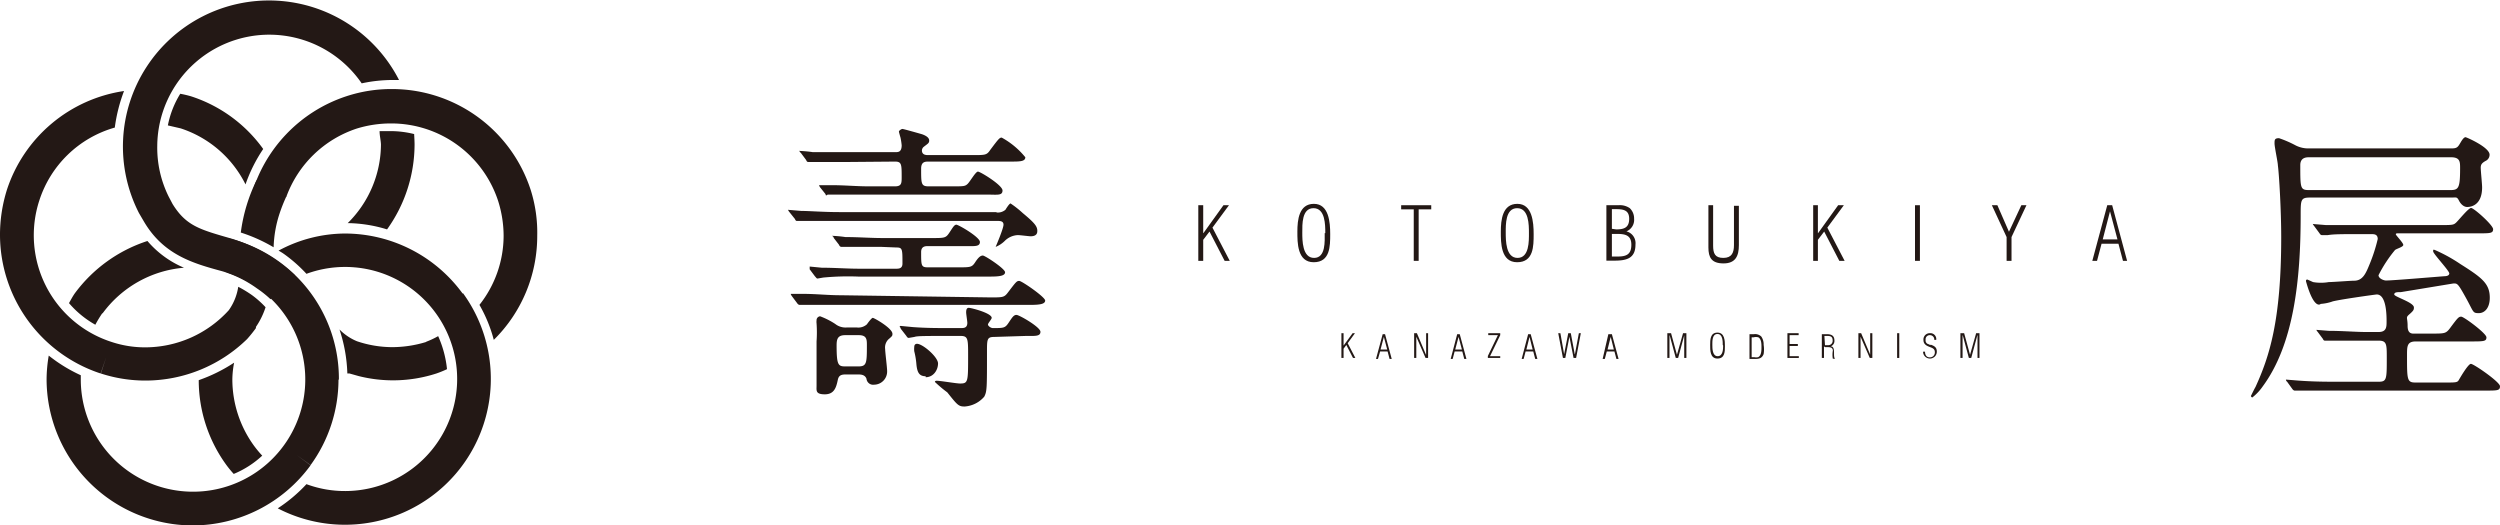
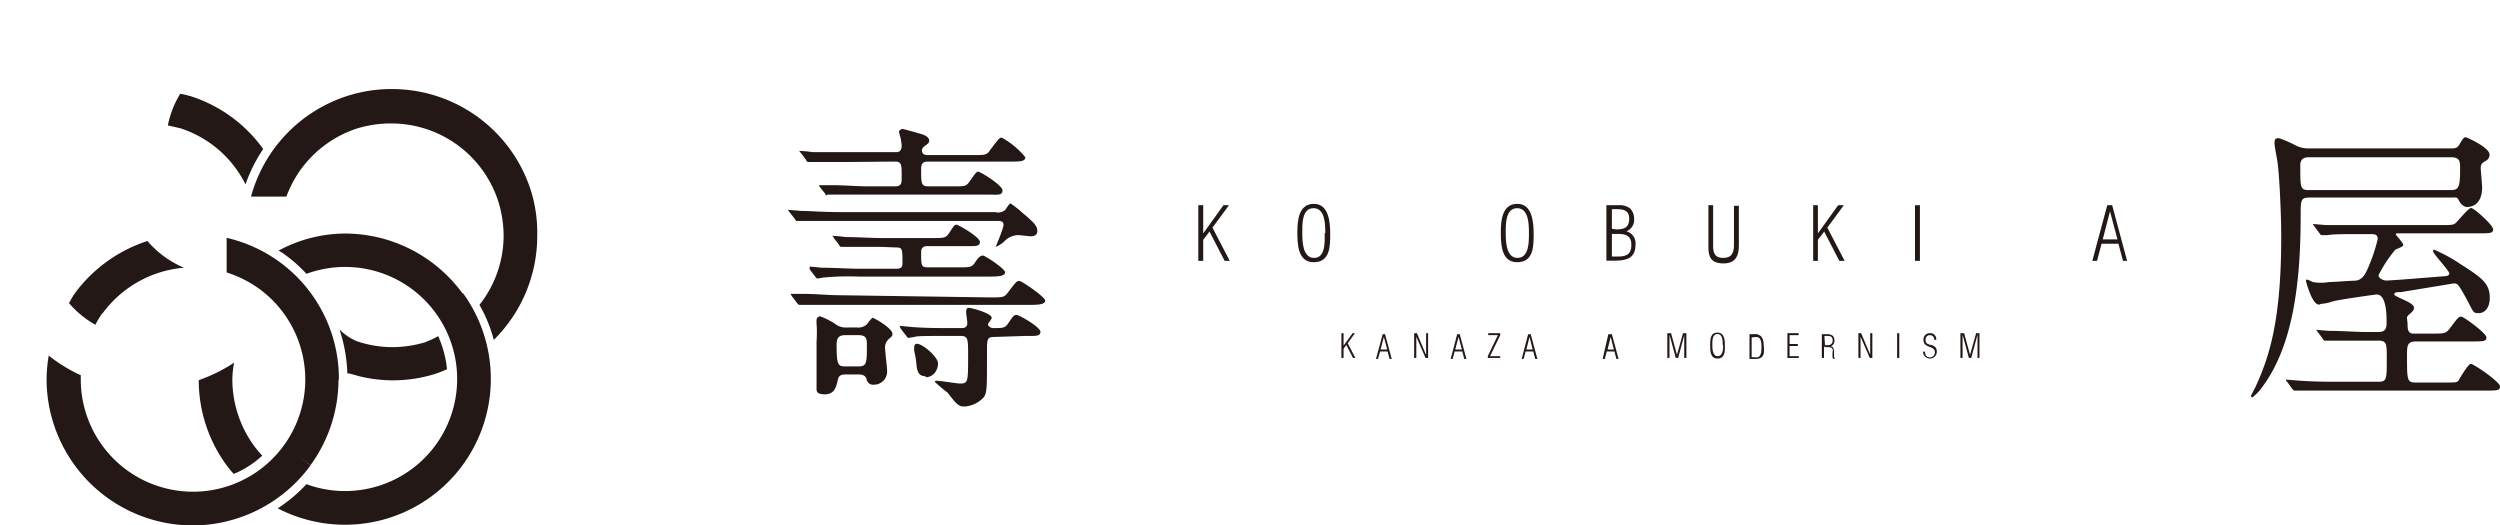
<svg xmlns="http://www.w3.org/2000/svg" viewBox="0 0 127.18 26.73">
  <g id="レイヤー_2" data-name="レイヤー 2">
    <g id="レイヤー_1-2" data-name="レイヤー 1">
      <path d="M27,9.67a7.42,7.42,0,0,0-7.06-5.14,7.31,7.31,0,0,0-2.3.36l.27.82-.27-.82A7.43,7.43,0,0,0,12.77,10h1.8a5.72,5.72,0,0,1,3.58-3.46,5.91,5.91,0,0,1,1.76-.26,5.72,5.72,0,0,1,5.43,3.94A5.92,5.92,0,0,1,25.62,12a5.68,5.68,0,0,1-1.23,3.51,7.26,7.26,0,0,1,.73,1.78A7.42,7.42,0,0,0,27.33,12,7.19,7.19,0,0,0,27,9.67m-5.3,7.72a5.92,5.92,0,0,1-1.76.27,5.63,5.63,0,0,1-1.78-.3,2.68,2.68,0,0,1-.89-.6A7.8,7.8,0,0,1,17.67,19l0,0h0l.11,0,.46.13v0A7.15,7.15,0,0,0,22.2,19a5.09,5.09,0,0,0,.54-.22,5.43,5.43,0,0,0-.45-1.68A4.3,4.3,0,0,1,21.67,17.39Z" fill="#231815" />
-       <path d="M13.05,9.17a8.52,8.52,0,0,0-.8,2.66,8.11,8.11,0,0,1,1.67.75,6,6,0,0,1,.32-1.77c.18-.53.34-.83.33-.83l-1.52-.81m-.93,5.42a2.77,2.77,0,0,1-.48,1.19,5.75,5.75,0,0,1-4.22,1.89,5.4,5.4,0,0,1-1.76-.28A5.7,5.7,0,0,1,2,10.2,5.66,5.66,0,0,1,5.84,6.49a8.18,8.18,0,0,1,.47-1.86,7.41,7.41,0,0,0-5.95,5A7.66,7.66,0,0,0,0,12,7.44,7.44,0,0,0,5.12,19l.28-.82L5.13,19a7.3,7.3,0,0,0,2.29.36,7.41,7.41,0,0,0,5.15-2.11l0,0a6.9,6.9,0,0,0,.45-.56s0,0,0-.06v0a3.91,3.91,0,0,0,.49-1,4.77,4.77,0,0,0-.71-.63A6.1,6.1,0,0,0,12.12,14.59Z" fill="#231815" />
      <path d="M17.24,19.31a7.35,7.35,0,0,0-5.71-7.21v1.76a5.86,5.86,0,0,1,1.64.82,5.71,5.71,0,1,1-9.06,4.61c0-.06,0-.13,0-.2a7.83,7.83,0,0,1-1.63-1,7.28,7.28,0,0,0-.11,1.22A7.45,7.45,0,0,0,9.8,26.73h0a7.44,7.44,0,0,0,6-3.06l-.69-.51.69.5a7.41,7.41,0,0,0,1.42-4.35m-12-3.37a5.72,5.72,0,0,1,4.14-2.32,5,5,0,0,1-1.86-1.36A7.45,7.45,0,0,0,3.8,14.93c-.11.16-.2.33-.29.49a4.93,4.93,0,0,0,1.34,1.1A6,6,0,0,1,5.2,15.94Z" fill="#231815" />
      <path d="M12.49,9.38a7.77,7.77,0,0,1,.9-1.8A7.27,7.27,0,0,0,9.72,4.9a5.47,5.47,0,0,0-.55-.13,4.79,4.79,0,0,0-.63,1.61l.65.15a5.64,5.64,0,0,1,3.3,2.85" fill="#231815" />
      <path d="M11.82,19.3a4.81,4.81,0,0,1,.09-.85,8.15,8.15,0,0,1-1.8.89,7.33,7.33,0,0,0,1.41,4.32,5.54,5.54,0,0,0,.37.45,4.85,4.85,0,0,0,1.45-.93h0a5.66,5.66,0,0,1-.43-.52,5.75,5.75,0,0,1-1.09-3.35m11.72-4.37-.7.51.7-.51a7.42,7.42,0,0,0-6-3.06,7.17,7.17,0,0,0-3.37.87,2.82,2.82,0,0,1,.29.18,7.44,7.44,0,0,1,1.13,1,5.7,5.7,0,1,1,2,11.05,5.61,5.61,0,0,1-2-.35,7.75,7.75,0,0,1-1.46,1.23,7.42,7.42,0,0,0,9.42-10.95Z" fill="#231815" />
-       <path d="M15.46,13.16v-.33l-.1,0,.1.29m5.61-6.3a5,5,0,0,0-1.16-.15c-.2,0-.41,0-.6,0,0,.23.06.45.07.68a5.66,5.66,0,0,1-1.69,4,7.09,7.09,0,0,1,2,.32,7.43,7.43,0,0,0,1.4-4.32C21.09,7.24,21.08,7,21.07,6.86ZM19.91,4.07l.39,0A7.42,7.42,0,1,0,7.07,10.84l.24.41c1,1.72,2.52,2.15,4,2.55a5.9,5.9,0,0,1,1.76.87,5.36,5.36,0,0,1,.69.55L15,14a8.27,8.27,0,0,0-3.22-1.86c-1.59-.46-2.3-.63-3-1.76L8.58,10A5.6,5.6,0,0,1,8,7.42,5.7,5.7,0,0,1,18.4,4.24,7.51,7.51,0,0,1,19.91,4.07Z" fill="#231815" />
      <polyline points="60.96 13.27 60.96 10.44 61.21 10.44 61.21 11.86 61.22 11.86 62.24 10.44 62.52 10.44 61.68 11.58 62.56 13.27 62.3 13.27 61.53 11.78 61.21 12.2 61.21 13.27 60.96 13.27" fill="#231815" />
      <path d="M66,11.78c0-.59.08-1.41.84-1.41s.83.93.83,1.54,0,1.43-.84,1.43-.83-1-.83-1.56m1.42.08c0-.42,0-1.27-.6-1.27s-.57.84-.57,1.24,0,1.29.6,1.29S67.39,12.26,67.39,11.86Z" fill="#231815" />
-       <polyline points="71.28 10.65 71.28 10.44 72.81 10.44 72.81 10.65 72.17 10.65 72.17 13.27 71.92 13.27 71.92 10.65 71.28 10.65" fill="#231815" />
      <path d="M76.35,11.78c0-.59.08-1.41.84-1.41s.83.93.83,1.54,0,1.43-.84,1.43-.83-1-.83-1.56m1.43.08c0-.42,0-1.27-.6-1.27s-.58.84-.58,1.24,0,1.29.6,1.29S77.78,12.26,77.78,11.86Z" fill="#231815" />
      <path d="M81.72,13.27V10.44h.62a.88.88,0,0,1,.57.15.72.72,0,0,1,.22.54.63.63,0,0,1-.39.64h0a.62.62,0,0,1,.46.67c0,.72-.47.82-1.09.82h-.39m.5-1.59c.4,0,.66-.09.66-.54s-.31-.49-.68-.49H82v1ZM82,11.9v1.15h.3c.44,0,.69-.11.69-.6s-.32-.55-.73-.55Z" fill="#231815" />
      <path d="M86.91,10.44h.24v2.05c0,.4.09.63.52.63s.54-.27.54-.65v-2h.25v2c0,.55-.17.93-.78.93s-.77-.3-.77-.81V10.44" fill="#231815" />
      <polyline points="92.24 13.27 92.24 10.44 92.48 10.44 92.48 11.86 92.49 11.86 93.51 10.44 93.8 10.44 92.96 11.58 93.84 13.27 93.57 13.27 92.8 11.78 92.48 12.2 92.48 13.27 92.24 13.27" fill="#231815" />
      <rect x="97.42" y="10.44" width="0.25" height="2.83" fill="#231815" />
-       <polyline points="102.83 10.44 103.09 10.44 102.33 12.06 102.33 13.27 102.08 13.27 102.08 12.06 101.33 10.44 101.61 10.44 102.2 11.79 102.83 10.44" fill="#231815" />
      <path d="M107.45,10.44l.76,2.83H108l-.23-.87h-.86l-.23.87h-.24l.76-2.83h.29m.23,1.74-.38-1.43h0l-.37,1.43Z" fill="#231815" />
      <polyline points="68.24 18.21 68.24 16.95 68.35 16.95 68.35 17.58 68.35 17.58 68.81 16.95 68.93 16.95 68.56 17.46 68.95 18.21 68.83 18.21 68.49 17.55 68.35 17.74 68.35 18.21 68.24 18.21" fill="#231815" />
      <path d="M70.46,17l.34,1.26h-.11l-.1-.38h-.38l-.11.38H70L70.34,17h.12m.11.78-.17-.64h0l-.17.64Z" fill="#231815" />
      <polyline points="72.54 18.04 72.55 18.04 72.55 16.95 72.65 16.95 72.65 18.21 72.52 18.21 72.05 17.13 72.05 17.13 72.05 18.21 71.94 18.21 71.94 16.95 72.08 16.95 72.54 18.04" fill="#231815" />
      <path d="M74.26,17l.34,1.26h-.11l-.1-.38H74l-.1.38h-.1L74.13,17h.13m.11.78-.17-.64h0l-.17.64Z" fill="#231815" />
      <polyline points="75.69 18.21 75.69 18.11 76.2 17.05 75.71 17.05 75.71 16.95 76.32 16.95 76.32 17.05 75.8 18.12 76.32 18.12 76.32 18.21 75.69 18.21" fill="#231815" />
      <path d="M77.87,17l.34,1.26H78.1l-.1-.38h-.39l-.1.38h-.1L77.74,17h.13m.1.78-.16-.64h0l-.16.64Z" fill="#231815" />
-       <polyline points="80.11 18.02 80.12 18.02 80.32 16.95 80.42 16.95 80.18 18.21 80.05 18.21 79.84 17.13 79.84 17.13 79.63 18.21 79.51 18.21 79.27 16.95 79.38 16.95 79.57 18.02 79.57 18.02 79.78 16.95 79.91 16.95 80.11 18.02" fill="#231815" />
      <path d="M82,17l.34,1.26h-.11l-.1-.38h-.39l-.1.38h-.11L81.82,17H82m.1.78-.16-.64h0l-.16.64Z" fill="#231815" />
      <polyline points="84.93 18.21 84.82 18.21 84.82 16.95 85.01 16.95 85.31 18.05 85.31 18.05 85.62 16.95 85.79 16.95 85.79 18.21 85.68 18.21 85.68 17.06 85.68 17.06 85.37 18.21 85.25 18.21 84.94 17.06 84.93 17.06 84.93 18.21" fill="#231815" />
      <path d="M87,17.55c0-.26,0-.63.37-.63s.38.42.38.69,0,.63-.38.63-.37-.43-.37-.69m.64,0c0-.18,0-.56-.27-.56s-.26.37-.26.55,0,.58.27.58S87.66,17.76,87.66,17.58Z" fill="#231815" />
      <path d="M89,17h.23a.45.45,0,0,1,.37.12.69.69,0,0,1,.12.42,1.5,1.5,0,0,1,0,.47c-.08.21-.22.25-.43.25H89V17m.11,1.17h.13a.44.44,0,0,0,.2,0c.17-.08.17-.36.17-.51s0-.41-.16-.5a.48.48,0,0,0-.24,0h-.1Z" fill="#231815" />
      <polyline points="90.93 18.21 90.93 16.95 91.5 16.95 91.5 17.05 91.04 17.05 91.04 17.5 91.46 17.5 91.46 17.6 91.04 17.6 91.04 18.12 91.51 18.12 91.51 18.21 90.93 18.21" fill="#231815" />
      <path d="M92.79,17.62v.59h-.11V17h.25c.23,0,.39.07.39.32a.29.29,0,0,1-.19.3h0c.15,0,.17.15.17.31s0,.29.06.32h-.12a1.18,1.18,0,0,1,0-.41c0-.17-.14-.18-.29-.18h-.11m0-.1H93a.22.22,0,0,0,.23-.24c0-.18-.09-.23-.26-.23h-.16Z" fill="#231815" />
      <polyline points="95.14 18.04 95.14 18.04 95.14 16.95 95.25 16.95 95.25 18.21 95.12 18.21 94.65 17.13 94.65 17.13 94.65 18.21 94.54 18.21 94.54 16.95 94.68 16.95 95.14 18.04" fill="#231815" />
      <rect x="96.51" y="16.95" width="0.11" height="1.26" fill="#231815" />
      <path d="M98.21,17.53c.19.07.32.13.32.36a.35.35,0,1,1-.7,0h.1c0,.16.07.29.24.29a.25.25,0,0,0,.26-.26c0-.19-.14-.22-.29-.28s-.29-.14-.29-.34a.32.32,0,0,1,.33-.35.3.3,0,0,1,.32.34h-.1a.22.22,0,0,0-.22-.24.21.21,0,0,0-.22.24.19.19,0,0,0,.15.22l.1.05" fill="#231815" />
      <polyline points="99.84 18.21 99.73 18.21 99.73 16.95 99.92 16.95 100.22 18.05 100.22 18.05 100.53 16.95 100.7 16.95 100.7 18.21 100.6 18.21 100.6 17.06 100.59 17.06 100.28 18.21 100.16 18.21 99.85 17.06 99.84 17.06 99.84 18.21" fill="#231815" />
      <path d="M50.7,10.81a.6.6,0,0,0,.45-.14s.19-.32.26-.32a5.1,5.1,0,0,1,.62.49c.59.49.74.67.74.9,0,.08,0,.28-.34.28-.09,0-.54-.06-.65-.06a1,1,0,0,0-.66.29,1.4,1.4,0,0,1-.47.31s0,0,0,0,.4-.93.4-1.13-.2-.19-.33-.19H42.62c-.33,0-1.27,0-1.76,0l-.3,0c-.05,0-.08,0-.12-.1l-.28-.35c-.06-.08-.06-.08-.06-.11s0,0,.06,0l.6.05c.4,0,1.13.06,1.93.06h8m-.3,4.34c.64,0,.7,0,.9-.27.39-.51.43-.57.56-.57s1.32.82,1.32,1-.28.22-.76.22H42.75c-1.12,0-1.57,0-1.78,0l-.3,0s-.06,0-.12-.09l-.27-.36c-.05-.08-.05-.08-.05-.11s0,0,0,0l.62,0c.68,0,1.27.07,1.91.07ZM43.2,8.24c-.9,0-1.39,0-1.77,0l-.29,0c-.06,0-.09,0-.13-.1l-.26-.35c-.06-.06-.08-.08-.08-.11s0,0,.06,0a6.2,6.2,0,0,1,.62.06c.69,0,1.26,0,1.92,0h2.28c.14,0,.32,0,.32-.35A3.31,3.31,0,0,0,45.81,7s-.08-.27-.08-.31.12-.13.18-.13,1,.27,1,.27c.22.08.36.18.36.32s-.08.16-.29.33a.25.25,0,0,0-.08.17c0,.24.22.24.33.24h2.26c.64,0,.71,0,.89-.27.42-.56.47-.62.58-.62A4.06,4.06,0,0,1,52.16,8c0,.22-.29.22-.75.22H47.25c-.18,0-.39,0-.39.36,0,.78,0,.9.39.9h1.18c.59,0,.66,0,.79-.12s.41-.63.53-.63S51,9.42,51,9.69s-.27.21-.74.21H44.18c-.79,0-1.29,0-1.77,0l-.31,0S42,10,42,9.88l-.28-.35c-.05-.08-.05-.09-.05-.11s0,0,0,0l.63,0c.67,0,1.26.06,1.92.06h1.31c.33,0,.34-.16.34-.45,0-.67,0-.81-.34-.81Zm1.66,4.32c-1.22,0-1.62,0-1.76,0l-.3,0s-.08,0-.12-.11l-.27-.35c0-.07-.07-.08-.07-.1s0,0,.06,0a6,6,0,0,1,.61.06c.69,0,1.26.05,1.92.05h2.46c.65,0,.72,0,.89-.25s.26-.43.37-.43,1.2.63,1.2.88-.29.21-.75.21H47.21c-.12,0-.35,0-.35.3,0,.7,0,.78.35.78h1.51c.65,0,.72,0,.89-.26S49.89,13,50,13s1.13.67,1.13.85-.28.22-.74.22H43.66a13.42,13.42,0,0,0-1.78.05l-.29.05c-.05,0-.07-.05-.13-.11l-.27-.36c0-.07,0-.08,0-.09s0-.05,0-.05l.62.06c.68,0,1.26.05,1.91.05h1.87c.12,0,.32,0,.32-.26,0-.74,0-.82-.31-.82ZM43,19.05c-.24,0-.34.08-.38.28-.08.38-.18.73-.66.73s-.42-.2-.42-.43,0-1.9,0-2.26a6.53,6.53,0,0,0,0-.92.58.58,0,0,1,0-.15.2.2,0,0,1,.18-.21,3.84,3.84,0,0,1,.77.39.84.84,0,0,0,.58.18h.52a.65.65,0,0,0,.51-.16s.23-.33.3-.33,1,.53,1,.81c0,.1,0,.11-.2.28a.58.58,0,0,0-.17.5c0,.16.1.93.1,1.12a.67.67,0,0,1-.66.69.34.34,0,0,1-.39-.3c-.07-.19-.24-.22-.41-.22Zm0-2c-.38,0-.44.19-.44.52,0,1,.08,1.07.44,1.07h.67c.42,0,.43-.17.43-1.07,0-.29,0-.52-.41-.52Zm7.59.09c-.38,0-.38.11-.38.77,0,1.85,0,2-.14,2.27a1.44,1.44,0,0,1-1,.5c-.31,0-.37-.08-.88-.72a6.42,6.42,0,0,1-.63-.53c0-.06.08-.06.09-.06.2,0,1,.14,1.19.14.41,0,.41-.08.41-1.42,0-.84,0-1-.38-1h-.58c-1.24,0-1.64,0-1.77.05l-.29.05c-.06,0-.09-.05-.13-.11l-.28-.36c0-.06-.05-.08-.05-.09s0-.05.05-.05l.62.06c.68.05,1.26.05,1.92.05h.51c.16,0,.34,0,.34-.27,0-.07-.06-.45-.06-.52s0-.24.13-.24,1.17.27,1.17.51c0,.07-.19.27-.19.34s.14.18.25.18c.55,0,.62,0,.8-.27s.26-.4.4-.4,1.22.62,1.22.86-.28.21-.74.21Zm-3.5,2c-.33,0-.43-.2-.47-.6a3.94,3.94,0,0,0-.11-.67,1,1,0,0,1,0-.22c0-.12.07-.16.14-.16.29,0,1.07.67,1.07,1S47.49,19.19,47.09,19.19Z" fill="#231815" />
      <path d="M124.72,7.55c.28,0,.32-.07.46-.31s.21-.26.25-.26,1.22.51,1.22.89a.35.35,0,0,1-.21.32c-.17.1-.24.17-.24.34s.07.83.07,1c0,.94-.6,1-.76,1s-.32-.13-.42-.33-.15-.15-.37-.15h-7.21c-.47,0-.47.12-.47.91,0,3.32-.36,6.58-1.94,8.71a2.55,2.55,0,0,1-.52.55.09.09,0,0,1-.07-.08c.06-.12.18-.37.23-.45.69-1.51,1.31-3.34,1.31-7.62,0-1.4-.11-3.22-.17-3.66,0-.15-.17-.93-.17-1.11s0-.27.23-.27a5.58,5.58,0,0,1,.85.37,1.43,1.43,0,0,0,.7.15h7.23m-7.41,6.76c0-.06,0-.08.07-.09l.29.13a2.32,2.32,0,0,0,.8,0c.21,0,1.1-.07,1.29-.07.43,0,.59-.36.77-.8a8.39,8.39,0,0,0,.43-1.32c0-.25-.19-.25-.33-.25h-.45c-1.08,0-1.44,0-1.76.05l-.31,0s-.06,0-.11-.09l-.28-.38s-.06-.07-.06-.09,0,0,.06,0l.61.05c.69,0,1.26,0,1.92,0h3.82c.66,0,.73,0,.86-.11s.64-.76.78-.76,1.12.87,1.12,1.08-.15.21-.74.21H122c-.07,0-.12,0-.12.05s.38.43.38.54-.38.2-.43.27A6.78,6.78,0,0,0,121,14c0,.17.27.27.38.27.35,0,2.57-.19,3-.22,0,0,.22,0,.22-.14s-.82-1-.82-1.12,0-.08.07-.08a8.05,8.05,0,0,1,1.31.72c1.11.7,1.5,1,1.5,1.72,0,.49-.24.78-.56.78s-.25-.05-.66-.79-.43-.72-.63-.72l-2.67.44c-.18,0-.34,0-.34.12s1,.4,1,.66c0,.1,0,.15-.22.34s-.1.15-.1.6.27.39.42.39h.83c.63,0,.7,0,.91-.28.4-.54.44-.58.57-.58s1.28.85,1.28,1.05-.12.21-.75.21H122.9c-.45,0-.45.24-.45.71,0,1.24,0,1.38.43,1.38h1.53c.5,0,.6,0,.67-.12s.48-.83.62-.83,1.48.92,1.48,1.14-.13.22-.73.22h-7.64c-.94,0-1.47,0-1.78,0l-.3,0s-.06,0-.12-.09l-.26-.36a.14.14,0,0,1-.06-.11s0,0,0,0l.62.05c.68.05,1.27.06,1.91.06H121c.42,0,.42-.12.42-1.21,0-.69,0-.88-.41-.88h-.65c-1,0-1.44,0-1.77,0l-.29,0c-.06,0-.09,0-.13-.09l-.26-.35s-.07-.08-.07-.11,0,0,0,0l.62.05c.69,0,1.4.06,1.92.06H121c.41,0,.41-.26.41-.54s0-1.37-.5-1.37c-.06,0-2.13.29-2.29.37a2.31,2.31,0,0,1-.56.11S117.73,15.81,117.31,14.31ZM117.49,8c-.15,0-.47,0-.47.4,0,1.22,0,1.27.49,1.27h7.14c.43,0,.5-.11.5-1.11,0-.33,0-.56-.47-.56Z" fill="#231815" />
    </g>
  </g>
</svg>